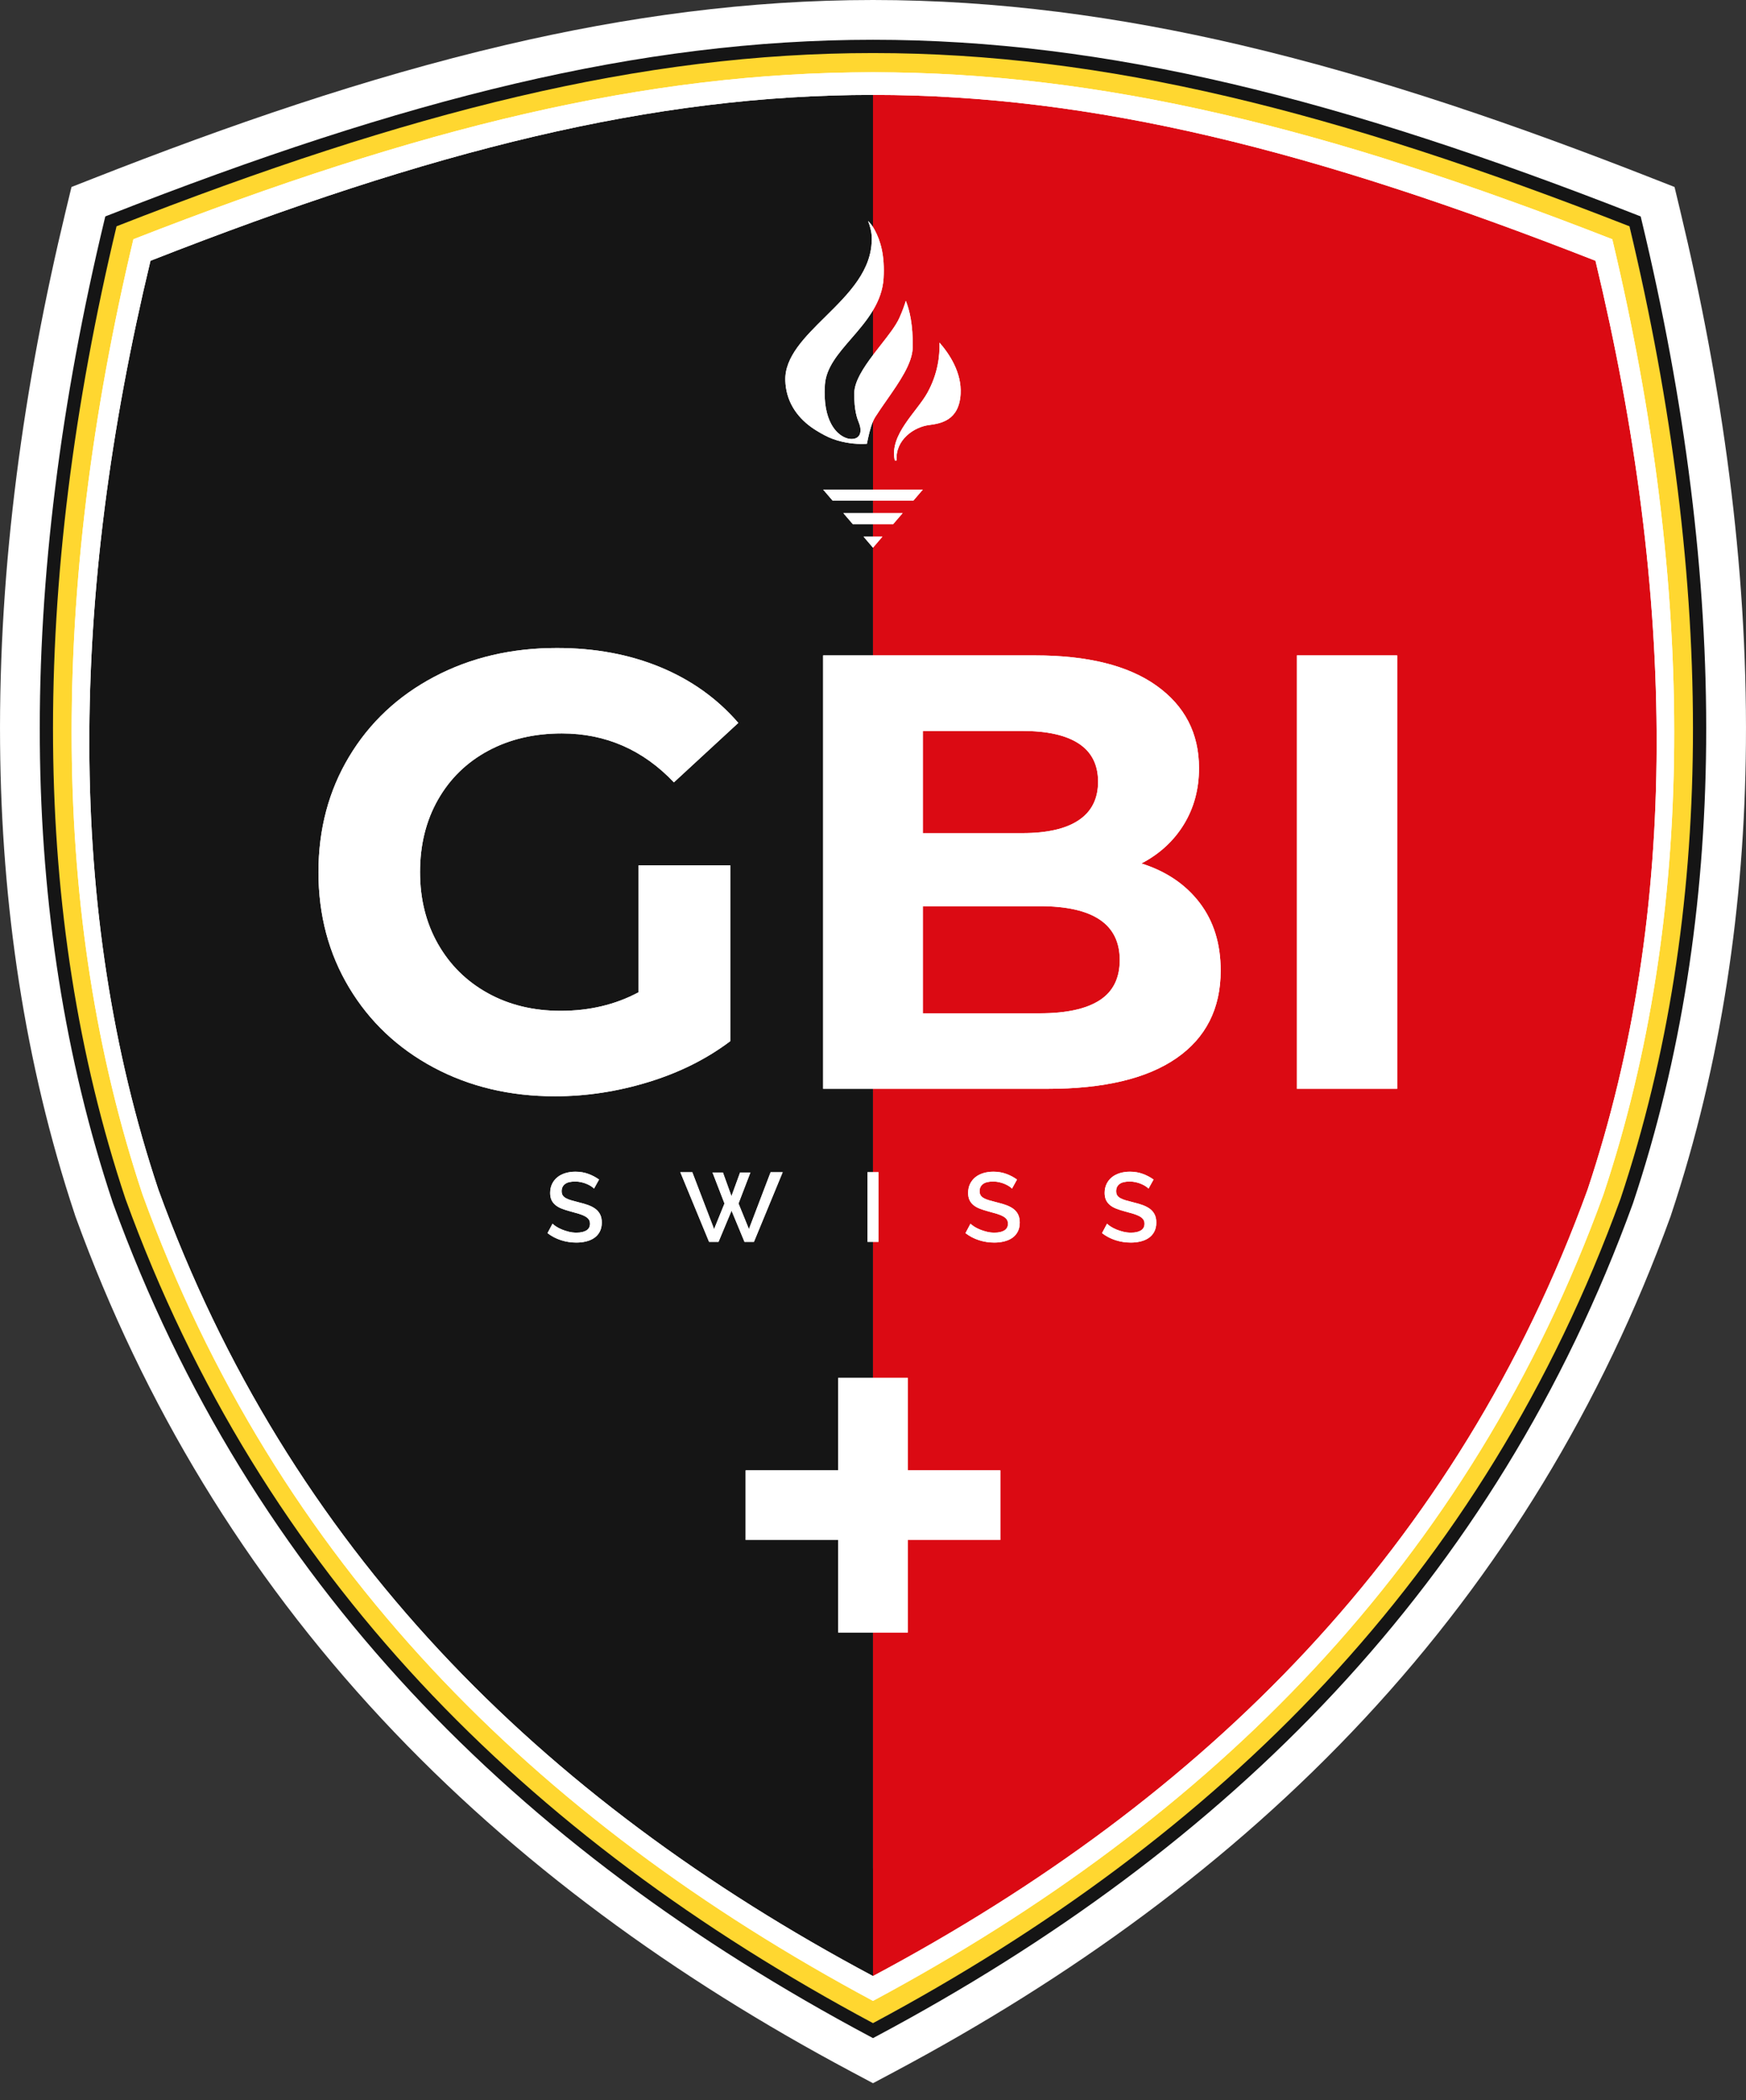
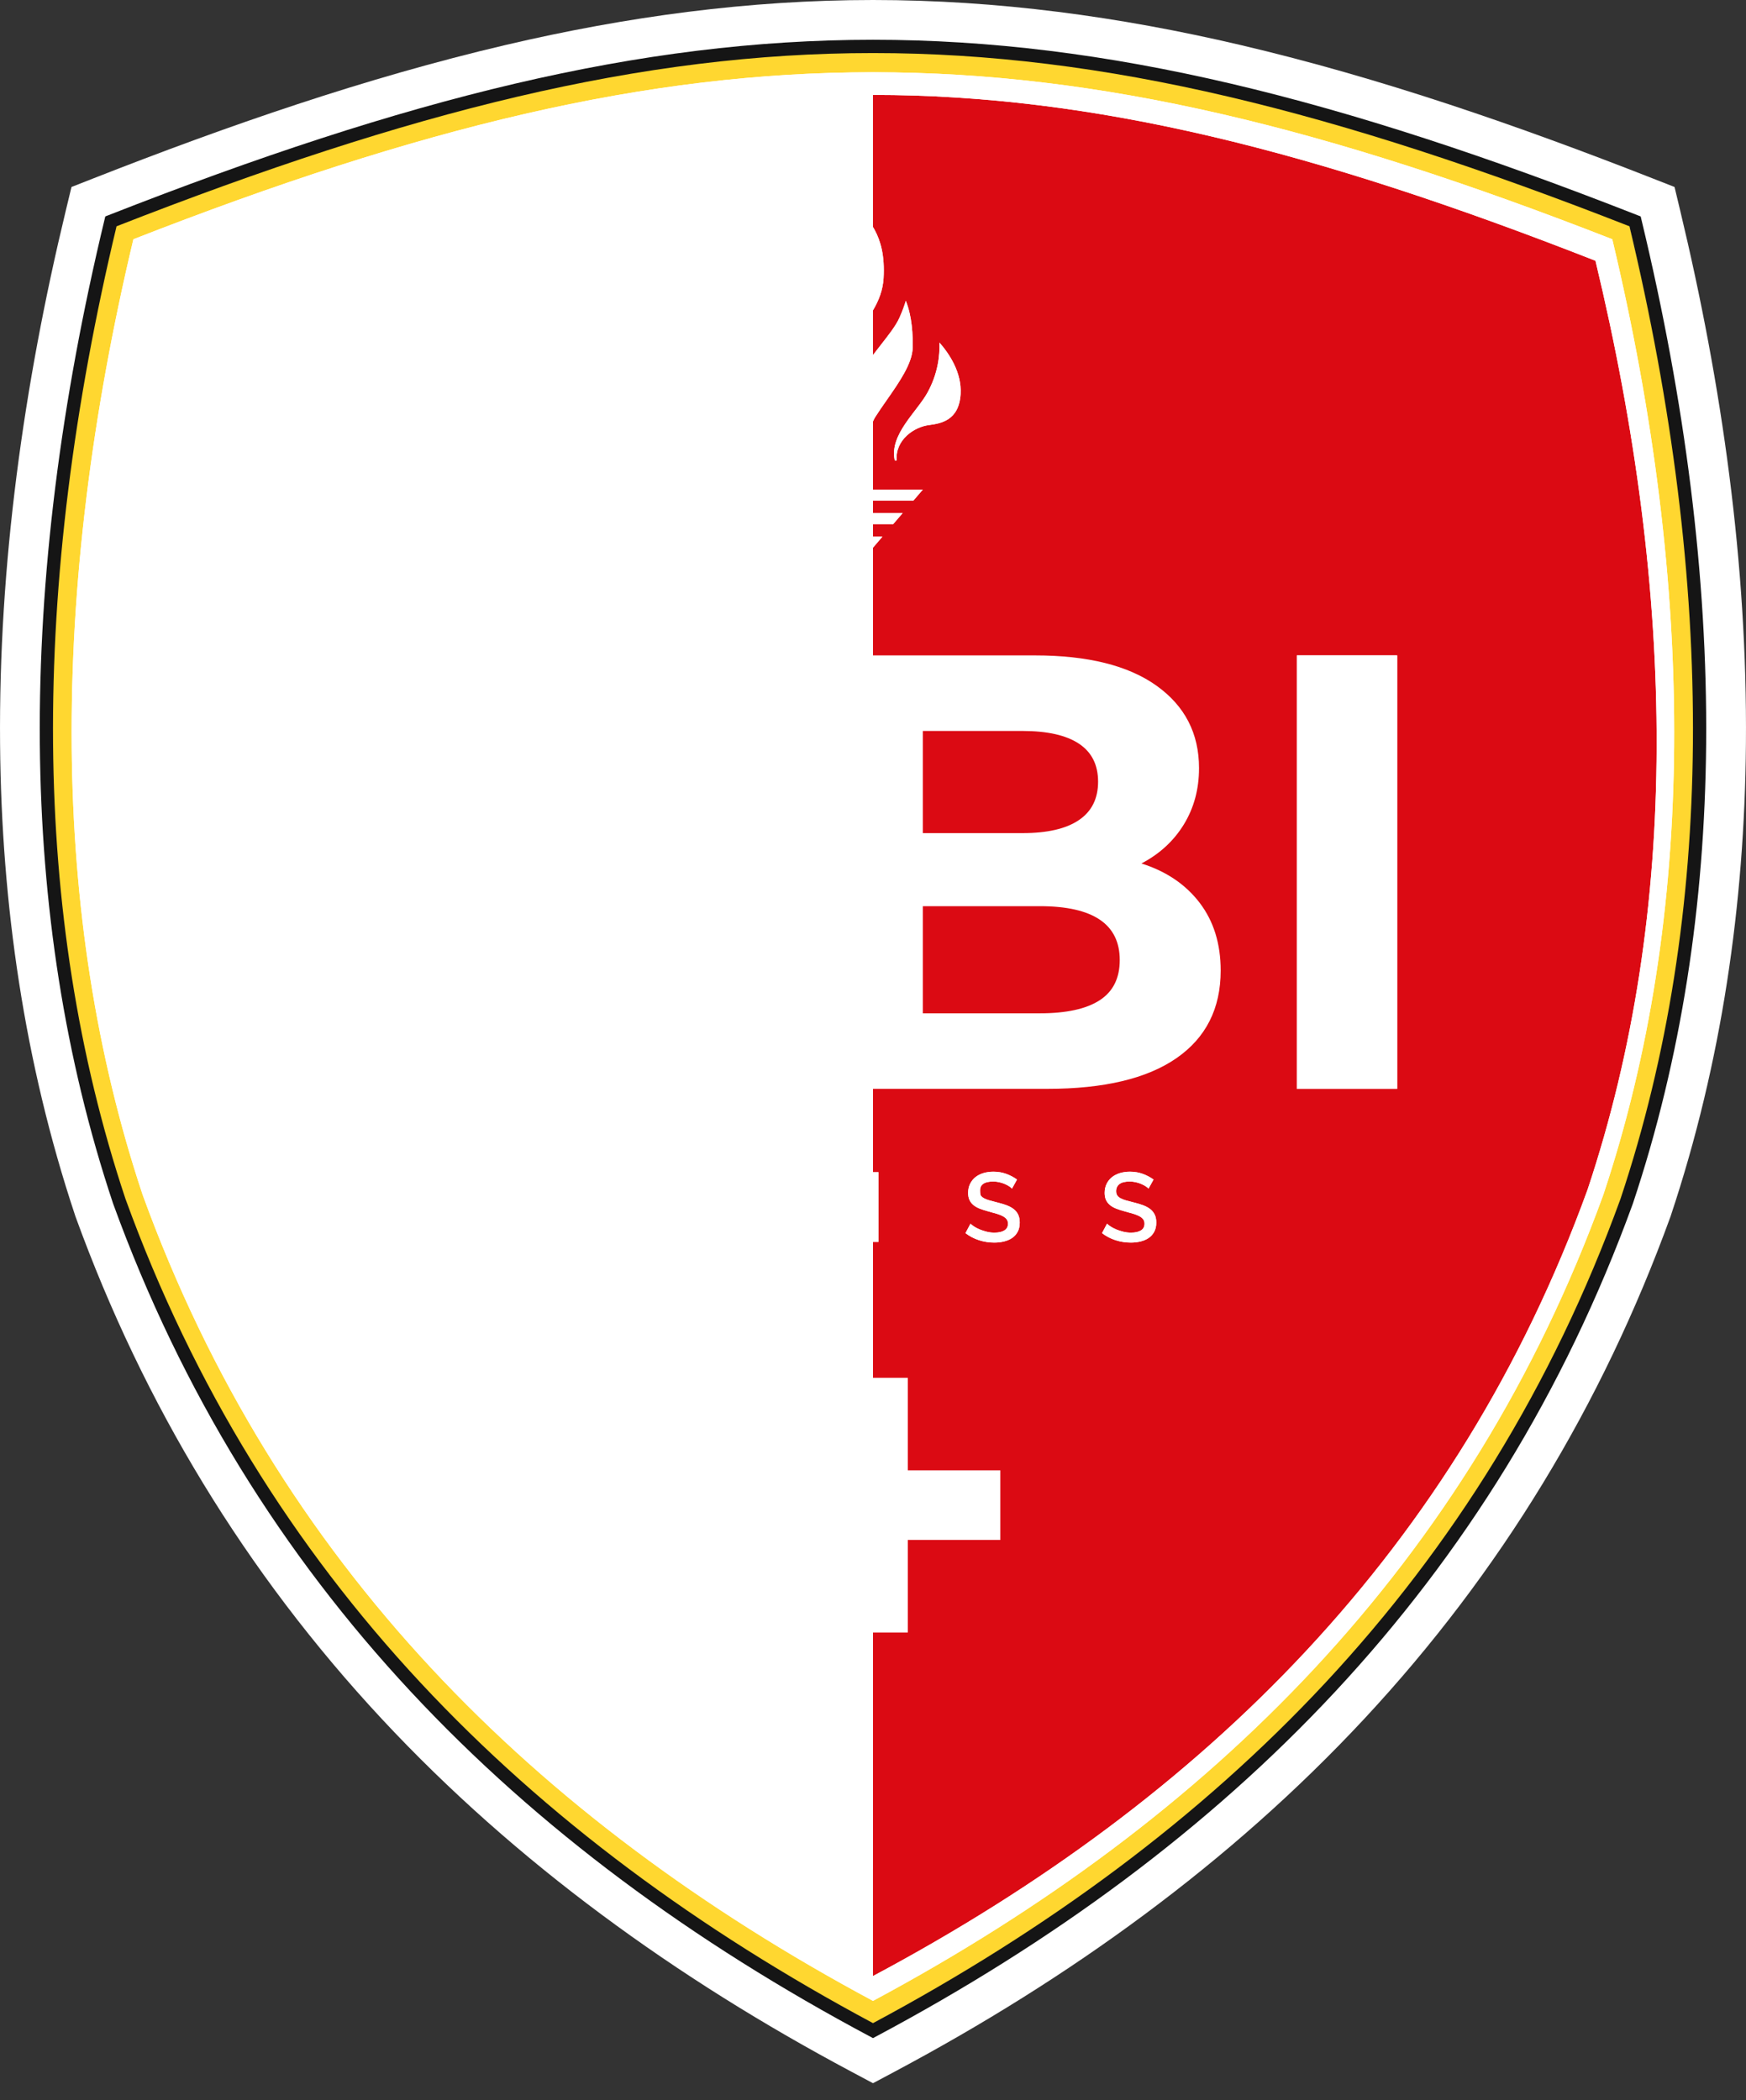
<svg xmlns="http://www.w3.org/2000/svg" width="69" height="83" viewBox="0 0 69 83" fill="none">
  <rect x="0" y="0" width="69" height="83" fill="#333333" stroke="none" />
  <path fill-rule="evenodd" clip-rule="evenodd" d="M2.962 48.014C0.963 42.004 0.056 35.729 0.003 29.405C-0.058 22.309 0.94 15.209 2.601 8.319L2.825 7.39L3.714 7.041C9.009 4.962 14.442 3.077 19.985 1.777C24.767 0.656 29.584 0 34.5 0C39.417 0 44.233 0.656 49.015 1.777C54.557 3.077 59.99 4.964 65.286 7.041L66.176 7.39L66.399 8.321C68.053 15.21 69.058 22.31 68.997 29.405C68.944 35.732 68.037 42.009 66.036 48.02L66.028 48.048L66.011 48.094C63.319 55.508 59.294 62.151 53.919 67.924C48.596 73.642 42.241 78.206 35.362 81.87L34.5 82.329L33.638 81.87C26.759 78.206 20.404 73.642 15.08 67.924C9.706 62.151 5.681 55.508 2.989 48.094L2.97 48.041L2.962 48.014Z" fill="white" />
  <path d="M34.315 79.867C27.453 76.21 21.439 71.8 16.471 66.464C11.499 61.123 7.575 54.854 4.898 47.483L4.895 47.472C3.018 41.843 2.103 35.819 2.049 29.516C1.993 22.963 2.867 16.106 4.557 9.073L4.605 8.872L4.795 8.797C10.577 6.529 15.732 4.848 20.575 3.733C25.429 2.616 29.966 2.068 34.499 2.068C39.033 2.068 43.567 2.616 48.418 3.733C53.258 4.848 58.411 6.529 64.192 8.797L64.382 8.872L64.431 9.073C66.122 16.109 66.999 22.97 66.944 29.526C66.892 35.826 65.98 41.846 64.104 47.472L64.101 47.483C61.424 54.854 57.5 61.123 52.528 66.464C47.56 71.8 41.546 76.21 34.684 79.868L34.499 79.966L34.315 79.868L34.315 79.867ZM17.047 65.929C21.91 71.153 27.791 75.479 34.5 79.076C41.208 75.479 47.089 71.153 51.952 65.929C56.855 60.663 60.724 54.482 63.363 47.215C65.21 41.672 66.108 35.736 66.16 29.52C66.213 23.09 65.361 16.36 63.716 9.455C58.045 7.238 52.988 5.592 48.242 4.499C43.455 3.397 38.978 2.856 34.5 2.856C30.021 2.856 25.541 3.397 20.751 4.499C16.003 5.592 10.943 7.238 5.272 9.455C3.628 16.357 2.779 23.083 2.834 29.51C2.887 35.729 3.788 41.669 5.636 47.215C8.275 54.482 12.144 60.663 17.047 65.929H17.047Z" fill="#FFD730" />
  <path d="M34.377 80.482C27.398 76.762 21.282 72.279 16.231 66.852C11.176 61.423 7.187 55.05 4.466 47.557L4.464 47.55C2.557 41.83 1.628 35.753 1.574 29.392C1.518 22.773 2.409 15.845 4.129 8.688L4.161 8.554L4.288 8.504C10.174 6.195 15.419 4.463 20.344 3.308C25.277 2.151 29.888 1.572 34.5 1.572C39.111 1.572 43.722 2.151 48.655 3.308C53.58 4.463 58.825 6.195 64.711 8.504L64.838 8.554L64.87 8.688C66.591 15.845 67.481 22.773 67.425 29.392C67.371 35.753 66.442 41.83 64.535 47.55L64.533 47.557C61.812 55.05 57.823 61.423 52.768 66.852C47.717 72.278 41.601 76.762 34.623 80.482L34.5 80.548L34.377 80.482ZM16.614 66.496C21.596 71.847 27.624 76.275 34.5 79.955C41.376 76.275 47.403 71.847 52.385 66.496C57.393 61.116 61.345 54.803 64.041 47.379C65.929 41.714 66.848 35.693 66.902 29.388C66.957 22.853 66.083 16.012 64.394 8.943C58.583 6.668 53.401 4.959 48.536 3.818C43.645 2.671 39.072 2.097 34.5 2.097C29.927 2.097 25.355 2.671 20.463 3.818C15.599 4.959 10.417 6.668 4.606 8.943C2.916 16.012 2.042 22.853 2.097 29.388C2.151 35.693 3.07 41.714 4.958 47.379C7.654 54.803 11.606 61.116 16.614 66.496V66.496Z" fill="#151515" />
-   <path fill-rule="evenodd" clip-rule="evenodd" d="M23.475 46.974C23.45 46.946 23.412 46.915 23.363 46.883C23.314 46.85 23.256 46.82 23.19 46.792C23.125 46.763 23.052 46.74 22.973 46.722C22.894 46.704 22.814 46.695 22.731 46.695C22.547 46.695 22.412 46.728 22.326 46.796C22.239 46.863 22.196 46.956 22.196 47.075C22.196 47.142 22.209 47.197 22.237 47.24C22.264 47.282 22.306 47.32 22.363 47.352C22.42 47.384 22.491 47.413 22.576 47.437C22.661 47.462 22.761 47.488 22.875 47.517C23.014 47.55 23.14 47.588 23.253 47.629C23.365 47.671 23.46 47.721 23.538 47.78C23.615 47.84 23.675 47.913 23.718 48C23.761 48.086 23.782 48.191 23.782 48.316C23.782 48.455 23.755 48.575 23.702 48.676C23.649 48.777 23.577 48.859 23.485 48.922C23.393 48.986 23.287 49.032 23.165 49.062C23.044 49.092 22.913 49.107 22.774 49.107C22.564 49.107 22.362 49.075 22.167 49.012C21.971 48.948 21.795 48.856 21.637 48.734L21.835 48.362C21.869 48.396 21.917 48.433 21.98 48.474C22.044 48.516 22.118 48.554 22.202 48.589C22.286 48.624 22.377 48.654 22.475 48.678C22.573 48.703 22.675 48.715 22.781 48.715C22.952 48.715 23.084 48.685 23.177 48.626C23.27 48.566 23.316 48.478 23.316 48.362C23.316 48.292 23.299 48.234 23.264 48.188C23.229 48.141 23.179 48.1 23.115 48.065C23.05 48.03 22.971 47.999 22.878 47.97C22.785 47.942 22.679 47.912 22.56 47.881C22.423 47.845 22.304 47.807 22.201 47.767C22.099 47.727 22.015 47.678 21.948 47.621C21.88 47.564 21.829 47.498 21.794 47.422C21.759 47.345 21.742 47.253 21.742 47.144C21.742 47.01 21.768 46.89 21.82 46.786C21.871 46.681 21.942 46.593 22.031 46.522C22.12 46.451 22.225 46.397 22.347 46.361C22.468 46.325 22.6 46.307 22.742 46.307C22.929 46.307 23.1 46.337 23.258 46.396C23.416 46.455 23.554 46.529 23.673 46.617L23.475 46.974L23.475 46.974ZM25.237 34.198H28.859V41.148C27.929 41.849 26.852 42.388 25.629 42.763C24.405 43.138 23.174 43.326 21.934 43.326C20.156 43.326 18.557 42.946 17.137 42.188C15.718 41.429 14.605 40.377 13.797 39.031C12.99 37.685 12.586 36.164 12.586 34.467C12.586 32.77 12.99 31.249 13.797 29.903C14.605 28.557 15.726 27.505 17.162 26.747C18.597 25.988 20.212 25.609 22.007 25.609C23.508 25.609 24.87 25.861 26.094 26.367C27.317 26.873 28.345 27.607 29.177 28.57L26.632 30.919C25.409 29.63 23.932 28.986 22.203 28.986C21.11 28.986 20.139 29.214 19.291 29.671C18.442 30.128 17.782 30.772 17.308 31.604C16.835 32.436 16.599 33.391 16.599 34.467C16.599 35.528 16.835 36.474 17.308 37.306C17.782 38.138 18.438 38.786 19.279 39.251C20.119 39.717 21.077 39.949 22.154 39.949C23.296 39.949 24.323 39.704 25.237 39.215V34.198L25.237 34.198ZM34.5 73.842V78.096C21.316 71.068 11.394 61.157 6.259 47.015C2.585 35.993 2.76 23.569 5.947 10.306C17.086 5.936 25.793 3.751 34.5 3.751V7.178V8.973C34.441 8.882 34.375 8.801 34.305 8.733C34.385 8.936 34.444 9.156 34.451 9.366C34.49 10.668 33.542 11.604 32.614 12.52C31.8 13.323 31.004 14.11 31.035 15.041C31.038 15.132 31.046 15.22 31.058 15.305C31.169 16.086 31.665 16.652 32.267 17.019C32.476 17.146 32.695 17.269 32.917 17.349C33.355 17.507 33.801 17.557 34.169 17.543L34.26 17.537C34.301 17.315 34.382 16.93 34.5 16.655V19.348H32.53L32.902 19.783H34.499V20.279H33.328L33.701 20.713H34.499V21.209H34.127L34.499 21.644V25.902H32.529V43.032H34.499V46.326H34.282V49.079H34.499V54.452H33.124V58.109H29.467V60.86H33.124V64.517H34.499V73.841L34.5 73.842ZM34.5 12.264V14.032C34.113 14.546 33.766 15.082 33.761 15.533C33.752 16.228 33.876 16.541 33.944 16.713C34.085 17.066 33.996 17.379 33.596 17.347C33.496 17.339 33.358 17.294 33.219 17.194C33.09 17.101 32.955 16.956 32.842 16.744C32.67 16.419 32.55 15.928 32.599 15.205C32.645 14.53 33.121 13.98 33.643 13.378C33.942 13.034 34.257 12.67 34.5 12.264L34.5 12.264ZM28.158 46.338H28.569L28.906 47.273L29.247 46.338H29.655L29.185 47.563L29.596 48.575L30.453 46.327H30.93L29.794 49.08H29.422L28.91 47.847L28.395 49.08H28.022L26.886 46.327H27.359L28.22 48.575L28.631 47.563L28.158 46.338H28.158Z" fill="#151515" />
  <path fill-rule="evenodd" clip-rule="evenodd" d="M35.432 18.197C35.377 17.376 36.129 16.87 36.718 16.798C37.158 16.737 37.9 16.634 37.962 15.572C38.011 14.723 37.517 13.984 37.126 13.539C37.144 14.047 37.067 14.77 36.649 15.524C36.226 16.285 35.155 17.172 35.355 18.17L35.365 18.197H35.432ZM34.499 73.841V78.095C47.683 71.068 57.605 61.157 62.74 47.014C66.414 35.993 66.24 23.569 63.052 10.305C51.913 5.936 43.206 3.751 34.499 3.751V7.178V8.973C34.522 9.008 34.543 9.044 34.563 9.081C34.683 9.303 34.784 9.558 34.849 9.867C34.915 10.18 34.943 10.549 34.918 10.994C34.89 11.467 34.727 11.884 34.499 12.264V14.032C34.603 13.894 34.71 13.758 34.814 13.625C35.12 13.234 35.404 12.872 35.544 12.56C35.661 12.299 35.742 12.075 35.797 11.889C35.94 12.242 36.086 12.828 36.068 13.736C36.056 14.36 35.54 15.099 35.048 15.804C34.884 16.039 34.721 16.272 34.586 16.486C34.555 16.534 34.526 16.592 34.5 16.655V19.348H36.469L36.097 19.783H34.5V20.279H35.671L35.298 20.713H34.5V21.209H34.872L34.5 21.644V25.902H40.899C42.987 25.902 44.59 26.302 45.707 27.101C46.825 27.901 47.384 28.985 47.384 30.356C47.384 31.188 47.184 31.93 46.784 32.583C46.384 33.235 45.826 33.749 45.108 34.125C46.087 34.434 46.853 34.952 47.408 35.678C47.963 36.404 48.24 37.298 48.24 38.358C48.24 39.859 47.657 41.013 46.49 41.821C45.324 42.628 43.623 43.032 41.388 43.032H34.5V46.326H34.717V49.08H34.5V54.452H35.875V58.109H39.532V60.86H35.875V64.517H34.5V73.841H34.499ZM36.469 28.888V32.925H40.409C41.388 32.925 42.13 32.754 42.636 32.411C43.142 32.069 43.395 31.563 43.395 30.894C43.395 30.225 43.142 29.724 42.636 29.389C42.13 29.055 41.388 28.888 40.409 28.888H36.469V28.888ZM41.094 40.047C42.138 40.047 42.926 39.875 43.456 39.532C43.986 39.19 44.251 38.66 44.251 37.942C44.251 36.523 43.199 35.813 41.094 35.813H36.469V40.047H41.094ZM51.25 25.902H55.214V43.032H51.25V25.902ZM39.993 46.974C39.967 46.946 39.929 46.915 39.88 46.883C39.831 46.85 39.774 46.82 39.708 46.792C39.642 46.763 39.569 46.74 39.49 46.722C39.412 46.704 39.331 46.695 39.248 46.695C39.065 46.695 38.93 46.728 38.843 46.796C38.756 46.863 38.713 46.956 38.713 47.075C38.713 47.142 38.727 47.197 38.754 47.239C38.781 47.282 38.823 47.32 38.88 47.352C38.937 47.384 39.008 47.413 39.093 47.437C39.178 47.462 39.278 47.488 39.392 47.517C39.532 47.55 39.657 47.588 39.77 47.629C39.882 47.671 39.977 47.721 40.055 47.78C40.132 47.84 40.193 47.913 40.235 47.999C40.278 48.086 40.299 48.191 40.299 48.316C40.299 48.455 40.273 48.575 40.219 48.676C40.167 48.777 40.094 48.859 40.002 48.922C39.911 48.986 39.804 49.032 39.682 49.062C39.561 49.092 39.43 49.107 39.291 49.107C39.081 49.107 38.879 49.075 38.684 49.012C38.489 48.948 38.312 48.856 38.155 48.734L38.352 48.362C38.386 48.396 38.434 48.433 38.498 48.474C38.561 48.516 38.635 48.554 38.719 48.589C38.803 48.624 38.894 48.654 38.992 48.678C39.09 48.703 39.193 48.715 39.298 48.715C39.469 48.715 39.601 48.685 39.694 48.626C39.787 48.566 39.834 48.478 39.834 48.362C39.834 48.292 39.816 48.234 39.781 48.187C39.746 48.141 39.697 48.1 39.632 48.065C39.567 48.03 39.489 47.999 39.395 47.97C39.302 47.942 39.196 47.912 39.078 47.881C38.94 47.845 38.821 47.807 38.719 47.767C38.617 47.727 38.532 47.678 38.465 47.621C38.398 47.564 38.347 47.498 38.312 47.422C38.277 47.345 38.259 47.253 38.259 47.144C38.259 47.01 38.285 46.89 38.337 46.786C38.389 46.681 38.459 46.593 38.548 46.522C38.637 46.451 38.743 46.397 38.864 46.361C38.986 46.325 39.118 46.307 39.26 46.307C39.446 46.307 39.618 46.337 39.776 46.396C39.933 46.455 40.072 46.529 40.19 46.617L39.993 46.974V46.974ZM45.389 46.974C45.363 46.946 45.325 46.915 45.276 46.883C45.227 46.85 45.169 46.82 45.104 46.792C45.038 46.763 44.965 46.74 44.886 46.722C44.807 46.704 44.727 46.695 44.644 46.695C44.461 46.695 44.325 46.728 44.239 46.796C44.152 46.863 44.109 46.956 44.109 47.075C44.109 47.142 44.123 47.197 44.15 47.239C44.177 47.282 44.219 47.32 44.276 47.352C44.333 47.384 44.404 47.413 44.489 47.437C44.574 47.462 44.674 47.488 44.788 47.517C44.927 47.55 45.053 47.588 45.166 47.629C45.278 47.671 45.373 47.721 45.451 47.78C45.528 47.84 45.588 47.913 45.631 47.999C45.673 48.086 45.695 48.191 45.695 48.316C45.695 48.455 45.668 48.575 45.615 48.676C45.562 48.777 45.49 48.859 45.398 48.922C45.306 48.986 45.2 49.032 45.078 49.062C44.957 49.092 44.826 49.107 44.687 49.107C44.477 49.107 44.275 49.075 44.08 49.012C43.885 48.948 43.708 48.856 43.55 48.734L43.748 48.362C43.782 48.396 43.83 48.433 43.894 48.474C43.957 48.516 44.031 48.554 44.115 48.589C44.199 48.624 44.29 48.654 44.388 48.678C44.486 48.703 44.588 48.715 44.694 48.715C44.865 48.715 44.997 48.685 45.09 48.626C45.183 48.566 45.23 48.478 45.23 48.362C45.23 48.292 45.212 48.234 45.177 48.187C45.142 48.141 45.093 48.1 45.028 48.065C44.963 48.03 44.884 47.999 44.791 47.97C44.698 47.942 44.592 47.912 44.473 47.881C44.336 47.845 44.217 47.807 44.115 47.767C44.013 47.727 43.928 47.678 43.861 47.621C43.794 47.564 43.742 47.498 43.707 47.422C43.673 47.345 43.655 47.253 43.655 47.144C43.655 47.01 43.681 46.89 43.733 46.786C43.784 46.681 43.855 46.593 43.944 46.522C44.033 46.451 44.139 46.397 44.26 46.361C44.382 46.325 44.513 46.307 44.656 46.307C44.842 46.307 45.014 46.337 45.171 46.396C45.329 46.455 45.467 46.529 45.586 46.617L45.388 46.974L45.389 46.974Z" fill="#DB0A13" />
  <path fill-rule="evenodd" clip-rule="evenodd" d="M5.947 10.306C17.086 5.936 25.793 3.751 34.499 3.751C43.206 3.751 51.913 5.936 63.051 10.306C66.239 23.569 66.414 35.993 62.739 47.014C57.604 61.156 47.683 71.068 34.499 78.095C21.316 71.067 11.394 61.156 6.259 47.014C2.585 35.993 2.759 23.569 5.947 10.306H5.947ZM2.833 29.509C2.887 35.729 3.788 41.669 5.636 47.215C8.275 54.482 12.144 60.662 17.047 65.929C21.91 71.153 27.791 75.479 34.499 79.076C41.207 75.479 47.089 71.153 51.952 65.929C56.855 60.662 60.724 54.482 63.362 47.215C65.21 41.671 66.108 35.735 66.16 29.52C66.213 23.09 65.361 16.36 63.715 9.455C58.044 7.237 52.988 5.592 48.242 4.499C43.454 3.397 38.978 2.855 34.499 2.855C30.021 2.855 25.541 3.397 20.751 4.499C16.003 5.592 10.943 7.237 5.272 9.455C3.628 16.357 2.778 23.083 2.834 29.509L2.833 29.509Z" fill="white" />
  <path fill-rule="evenodd" clip-rule="evenodd" d="M32.614 12.52C31.8 13.323 31.004 14.11 31.035 15.041C31.038 15.132 31.046 15.22 31.058 15.305C31.17 16.086 31.665 16.652 32.267 17.019C32.476 17.146 32.695 17.269 32.917 17.349C33.355 17.507 33.801 17.557 34.169 17.543L34.26 17.537C34.301 17.315 34.382 16.931 34.499 16.655C34.526 16.592 34.555 16.535 34.586 16.486C34.721 16.272 34.884 16.039 35.048 15.804C35.54 15.099 36.056 14.361 36.068 13.736C36.085 12.828 35.94 12.242 35.797 11.889C35.741 12.075 35.66 12.299 35.544 12.56C35.404 12.872 35.12 13.234 34.814 13.625C34.71 13.758 34.603 13.894 34.499 14.032C34.112 14.546 33.766 15.082 33.76 15.533C33.751 16.228 33.876 16.541 33.944 16.712C34.085 17.066 33.996 17.379 33.596 17.347C33.496 17.339 33.358 17.294 33.219 17.193C33.09 17.101 32.954 16.956 32.842 16.744C32.67 16.419 32.55 15.928 32.599 15.204C32.645 14.529 33.121 13.98 33.643 13.378C33.941 13.034 34.257 12.67 34.499 12.263C34.726 11.884 34.89 11.467 34.918 10.994C34.943 10.549 34.915 10.18 34.849 9.867C34.784 9.558 34.683 9.303 34.563 9.081C34.543 9.044 34.522 9.007 34.499 8.973C34.44 8.881 34.375 8.801 34.305 8.733C34.384 8.935 34.444 9.156 34.45 9.366C34.49 10.668 33.542 11.604 32.614 12.52L32.614 12.52Z" fill="white" />
  <path fill-rule="evenodd" clip-rule="evenodd" d="M36.649 15.524C36.226 16.285 35.155 17.171 35.355 18.17L35.365 18.197H35.432C35.378 17.376 36.13 16.87 36.718 16.798C37.159 16.737 37.9 16.634 37.962 15.572C38.011 14.723 37.517 13.984 37.126 13.539C37.145 14.047 37.067 14.77 36.649 15.524H36.649Z" fill="white" />
  <path fill-rule="evenodd" clip-rule="evenodd" d="M36.47 19.349H34.5H32.53L32.903 19.783H34.5H36.097L36.47 19.349Z" fill="white" />
  <path fill-rule="evenodd" clip-rule="evenodd" d="M35.671 20.279H34.5H33.329L33.701 20.713H34.5H35.298L35.671 20.279Z" fill="white" />
  <path fill-rule="evenodd" clip-rule="evenodd" d="M34.499 21.21H34.127L34.499 21.644L34.872 21.21H34.499Z" fill="white" />
-   <path fill-rule="evenodd" clip-rule="evenodd" d="M40.899 25.902H34.5H32.53V43.032H34.5H41.388C43.623 43.032 45.324 42.628 46.49 41.821C47.657 41.013 48.24 39.859 48.24 38.358C48.24 37.298 47.963 36.404 47.408 35.678C46.853 34.952 46.087 34.434 45.108 34.124C45.826 33.749 46.384 33.235 46.784 32.583C47.184 31.93 47.383 31.188 47.383 30.356C47.383 28.985 46.825 27.901 45.707 27.101C44.59 26.302 42.987 25.902 40.899 25.902V25.902ZM36.47 32.925V28.888H40.409C41.388 28.888 42.13 29.055 42.636 29.389C43.142 29.724 43.395 30.225 43.395 30.894C43.395 31.563 43.142 32.069 42.636 32.411C42.13 32.754 41.388 32.925 40.409 32.925H36.47V32.925ZM36.47 35.813H41.094C43.199 35.813 44.251 36.523 44.251 37.942C44.251 38.66 43.986 39.19 43.456 39.532C42.926 39.875 42.139 40.046 41.094 40.046H36.47V35.813V35.813Z" fill="white" />
  <path fill-rule="evenodd" clip-rule="evenodd" d="M51.25 25.902V43.032H55.214V25.902H51.25Z" fill="white" />
  <path fill-rule="evenodd" clip-rule="evenodd" d="M28.859 41.148V34.198H25.237V39.215C24.323 39.704 23.296 39.949 22.154 39.949C21.077 39.949 20.118 39.716 19.278 39.251C18.438 38.786 17.782 38.138 17.308 37.306C16.835 36.474 16.599 35.528 16.599 34.467C16.599 33.391 16.835 32.436 17.308 31.604C17.782 30.772 18.442 30.128 19.291 29.671C20.139 29.214 21.11 28.986 22.203 28.986C23.932 28.986 25.409 29.63 26.632 30.919L29.177 28.57C28.345 27.607 27.317 26.873 26.094 26.367C24.87 25.862 23.508 25.609 22.007 25.609C20.212 25.609 18.597 25.988 17.162 26.747C15.726 27.505 14.604 28.558 13.797 29.904C12.989 31.249 12.585 32.771 12.585 34.467C12.585 36.164 12.989 37.685 13.797 39.031C14.604 40.377 15.718 41.429 17.137 42.188C18.556 42.947 20.155 43.326 21.933 43.326C23.173 43.326 24.405 43.138 25.628 42.763C26.852 42.388 27.929 41.849 28.859 41.148L28.859 41.148Z" fill="white" />
-   <path fill-rule="evenodd" clip-rule="evenodd" d="M23.537 47.781C23.46 47.721 23.365 47.671 23.252 47.629C23.14 47.588 23.014 47.55 22.874 47.517C22.761 47.488 22.661 47.462 22.576 47.437C22.49 47.413 22.419 47.384 22.363 47.352C22.306 47.32 22.264 47.282 22.236 47.24C22.209 47.197 22.196 47.142 22.196 47.075C22.196 46.956 22.239 46.863 22.326 46.796C22.412 46.728 22.547 46.695 22.731 46.695C22.813 46.695 22.894 46.704 22.973 46.722C23.052 46.74 23.124 46.763 23.19 46.792C23.256 46.82 23.314 46.85 23.363 46.883C23.412 46.915 23.449 46.946 23.475 46.974L23.673 46.617C23.554 46.529 23.416 46.456 23.258 46.396C23.1 46.337 22.928 46.307 22.742 46.307C22.6 46.307 22.468 46.325 22.347 46.361C22.225 46.397 22.12 46.451 22.031 46.522C21.942 46.593 21.871 46.681 21.819 46.786C21.768 46.891 21.742 47.01 21.742 47.145C21.742 47.253 21.759 47.346 21.794 47.422C21.829 47.498 21.88 47.565 21.947 47.622C22.015 47.678 22.099 47.727 22.201 47.767C22.303 47.807 22.423 47.845 22.56 47.881C22.679 47.913 22.785 47.942 22.878 47.971C22.971 47.999 23.05 48.031 23.114 48.066C23.179 48.1 23.229 48.141 23.264 48.188C23.299 48.234 23.316 48.292 23.316 48.362C23.316 48.479 23.27 48.566 23.177 48.626C23.084 48.685 22.952 48.715 22.781 48.715C22.675 48.715 22.573 48.703 22.475 48.678C22.377 48.654 22.285 48.624 22.201 48.589C22.117 48.554 22.044 48.516 21.98 48.475C21.917 48.433 21.869 48.396 21.835 48.362L21.637 48.734C21.795 48.856 21.971 48.948 22.166 49.012C22.362 49.075 22.564 49.107 22.773 49.107C22.913 49.107 23.044 49.092 23.165 49.062C23.287 49.032 23.393 48.986 23.485 48.923C23.577 48.859 23.649 48.777 23.702 48.676C23.755 48.576 23.782 48.455 23.782 48.316C23.782 48.192 23.76 48.086 23.718 48C23.675 47.913 23.615 47.84 23.537 47.781V47.781Z" fill="white" />
  <path fill-rule="evenodd" clip-rule="evenodd" d="M26.886 46.327L28.022 49.08H28.395L28.91 47.846L29.422 49.08H29.795L30.931 46.327H30.454L29.597 48.575L29.186 47.563L29.655 46.338H29.248L28.907 47.273L28.569 46.338H28.158L28.631 47.563L28.22 48.575L27.359 46.327H26.886Z" fill="white" />
  <path fill-rule="evenodd" clip-rule="evenodd" d="M34.282 46.327V49.08H34.499H34.717V46.327H34.499H34.282Z" fill="white" />
  <path fill-rule="evenodd" clip-rule="evenodd" d="M44.115 47.767C44.217 47.807 44.337 47.845 44.474 47.881C44.593 47.913 44.699 47.942 44.792 47.971C44.885 47.999 44.964 48.031 45.028 48.066C45.093 48.1 45.143 48.141 45.177 48.188C45.212 48.234 45.23 48.292 45.23 48.362C45.23 48.479 45.183 48.566 45.09 48.626C44.997 48.685 44.865 48.715 44.695 48.715C44.589 48.715 44.487 48.703 44.388 48.678C44.29 48.654 44.199 48.624 44.115 48.589C44.031 48.554 43.957 48.516 43.894 48.475C43.831 48.433 43.782 48.396 43.749 48.362L43.551 48.734C43.709 48.856 43.885 48.948 44.08 49.012C44.275 49.075 44.477 49.107 44.687 49.107C44.827 49.107 44.957 49.092 45.079 49.062C45.2 49.032 45.307 48.986 45.399 48.923C45.49 48.859 45.563 48.777 45.616 48.676C45.669 48.576 45.695 48.456 45.695 48.316C45.695 48.192 45.674 48.086 45.631 48C45.589 47.913 45.528 47.84 45.451 47.781C45.373 47.721 45.278 47.671 45.166 47.629C45.054 47.588 44.928 47.55 44.788 47.517C44.674 47.489 44.575 47.462 44.489 47.438C44.404 47.413 44.333 47.385 44.276 47.352C44.219 47.32 44.177 47.282 44.15 47.24C44.123 47.197 44.109 47.142 44.109 47.075C44.109 46.956 44.153 46.863 44.239 46.796C44.326 46.729 44.461 46.695 44.644 46.695C44.727 46.695 44.808 46.704 44.887 46.722C44.966 46.74 45.038 46.763 45.104 46.792C45.17 46.82 45.227 46.851 45.276 46.883C45.325 46.915 45.363 46.946 45.389 46.974L45.587 46.617C45.468 46.529 45.329 46.456 45.172 46.396C45.014 46.337 44.842 46.307 44.656 46.307C44.514 46.307 44.382 46.325 44.26 46.361C44.139 46.398 44.033 46.451 43.944 46.522C43.855 46.593 43.785 46.681 43.733 46.786C43.681 46.891 43.655 47.01 43.655 47.145C43.655 47.253 43.673 47.346 43.708 47.422C43.743 47.498 43.794 47.565 43.861 47.622C43.928 47.679 44.013 47.727 44.115 47.767L44.115 47.767Z" fill="white" />
-   <path fill-rule="evenodd" clip-rule="evenodd" d="M40.235 48C40.193 47.913 40.133 47.84 40.055 47.781C39.977 47.721 39.882 47.671 39.77 47.629C39.658 47.588 39.532 47.55 39.392 47.517C39.278 47.488 39.179 47.462 39.093 47.437C39.008 47.413 38.937 47.384 38.88 47.352C38.823 47.32 38.781 47.282 38.754 47.24C38.727 47.197 38.713 47.142 38.713 47.075C38.713 46.956 38.757 46.863 38.843 46.796C38.93 46.728 39.065 46.695 39.248 46.695C39.331 46.695 39.412 46.704 39.491 46.722C39.57 46.74 39.642 46.763 39.708 46.792C39.774 46.82 39.831 46.85 39.88 46.883C39.929 46.915 39.967 46.946 39.993 46.974L40.191 46.617C40.072 46.529 39.933 46.456 39.776 46.396C39.618 46.337 39.446 46.307 39.26 46.307C39.118 46.307 38.986 46.325 38.864 46.361C38.743 46.397 38.638 46.451 38.548 46.522C38.459 46.593 38.389 46.681 38.337 46.786C38.285 46.891 38.26 47.01 38.26 47.145C38.26 47.253 38.277 47.346 38.312 47.422C38.347 47.498 38.398 47.565 38.465 47.622C38.532 47.678 38.617 47.727 38.719 47.767C38.821 47.807 38.941 47.845 39.078 47.881C39.197 47.913 39.303 47.942 39.396 47.971C39.489 47.999 39.568 48.031 39.632 48.066C39.697 48.1 39.747 48.141 39.782 48.188C39.816 48.234 39.834 48.292 39.834 48.362C39.834 48.479 39.787 48.566 39.694 48.626C39.601 48.685 39.469 48.715 39.299 48.715C39.193 48.715 39.091 48.703 38.992 48.678C38.894 48.654 38.803 48.624 38.719 48.589C38.635 48.554 38.561 48.516 38.498 48.475C38.435 48.433 38.386 48.396 38.353 48.362L38.155 48.734C38.312 48.856 38.489 48.948 38.684 49.012C38.879 49.075 39.081 49.107 39.291 49.107C39.431 49.107 39.561 49.092 39.683 49.062C39.804 49.032 39.911 48.986 40.003 48.923C40.094 48.859 40.167 48.777 40.22 48.676C40.273 48.576 40.299 48.455 40.299 48.316C40.299 48.192 40.278 48.086 40.235 48L40.235 48Z" fill="white" />
-   <path fill-rule="evenodd" clip-rule="evenodd" d="M35.875 58.109V54.452H34.499H33.124V58.109H29.467V60.86H33.124V64.517H34.499H35.875V60.86H39.532V58.109H35.875Z" fill="white" />
+   <path fill-rule="evenodd" clip-rule="evenodd" d="M40.235 48C40.193 47.913 40.133 47.84 40.055 47.781C39.977 47.721 39.882 47.671 39.77 47.629C39.658 47.588 39.532 47.55 39.392 47.517C39.278 47.488 39.179 47.462 39.093 47.437C39.008 47.413 38.937 47.384 38.88 47.352C38.823 47.32 38.781 47.282 38.754 47.24C38.713 46.956 38.757 46.863 38.843 46.796C38.93 46.728 39.065 46.695 39.248 46.695C39.331 46.695 39.412 46.704 39.491 46.722C39.57 46.74 39.642 46.763 39.708 46.792C39.774 46.82 39.831 46.85 39.88 46.883C39.929 46.915 39.967 46.946 39.993 46.974L40.191 46.617C40.072 46.529 39.933 46.456 39.776 46.396C39.618 46.337 39.446 46.307 39.26 46.307C39.118 46.307 38.986 46.325 38.864 46.361C38.743 46.397 38.638 46.451 38.548 46.522C38.459 46.593 38.389 46.681 38.337 46.786C38.285 46.891 38.26 47.01 38.26 47.145C38.26 47.253 38.277 47.346 38.312 47.422C38.347 47.498 38.398 47.565 38.465 47.622C38.532 47.678 38.617 47.727 38.719 47.767C38.821 47.807 38.941 47.845 39.078 47.881C39.197 47.913 39.303 47.942 39.396 47.971C39.489 47.999 39.568 48.031 39.632 48.066C39.697 48.1 39.747 48.141 39.782 48.188C39.816 48.234 39.834 48.292 39.834 48.362C39.834 48.479 39.787 48.566 39.694 48.626C39.601 48.685 39.469 48.715 39.299 48.715C39.193 48.715 39.091 48.703 38.992 48.678C38.894 48.654 38.803 48.624 38.719 48.589C38.635 48.554 38.561 48.516 38.498 48.475C38.435 48.433 38.386 48.396 38.353 48.362L38.155 48.734C38.312 48.856 38.489 48.948 38.684 49.012C38.879 49.075 39.081 49.107 39.291 49.107C39.431 49.107 39.561 49.092 39.683 49.062C39.804 49.032 39.911 48.986 40.003 48.923C40.094 48.859 40.167 48.777 40.22 48.676C40.273 48.576 40.299 48.455 40.299 48.316C40.299 48.192 40.278 48.086 40.235 48L40.235 48Z" fill="white" />
</svg>